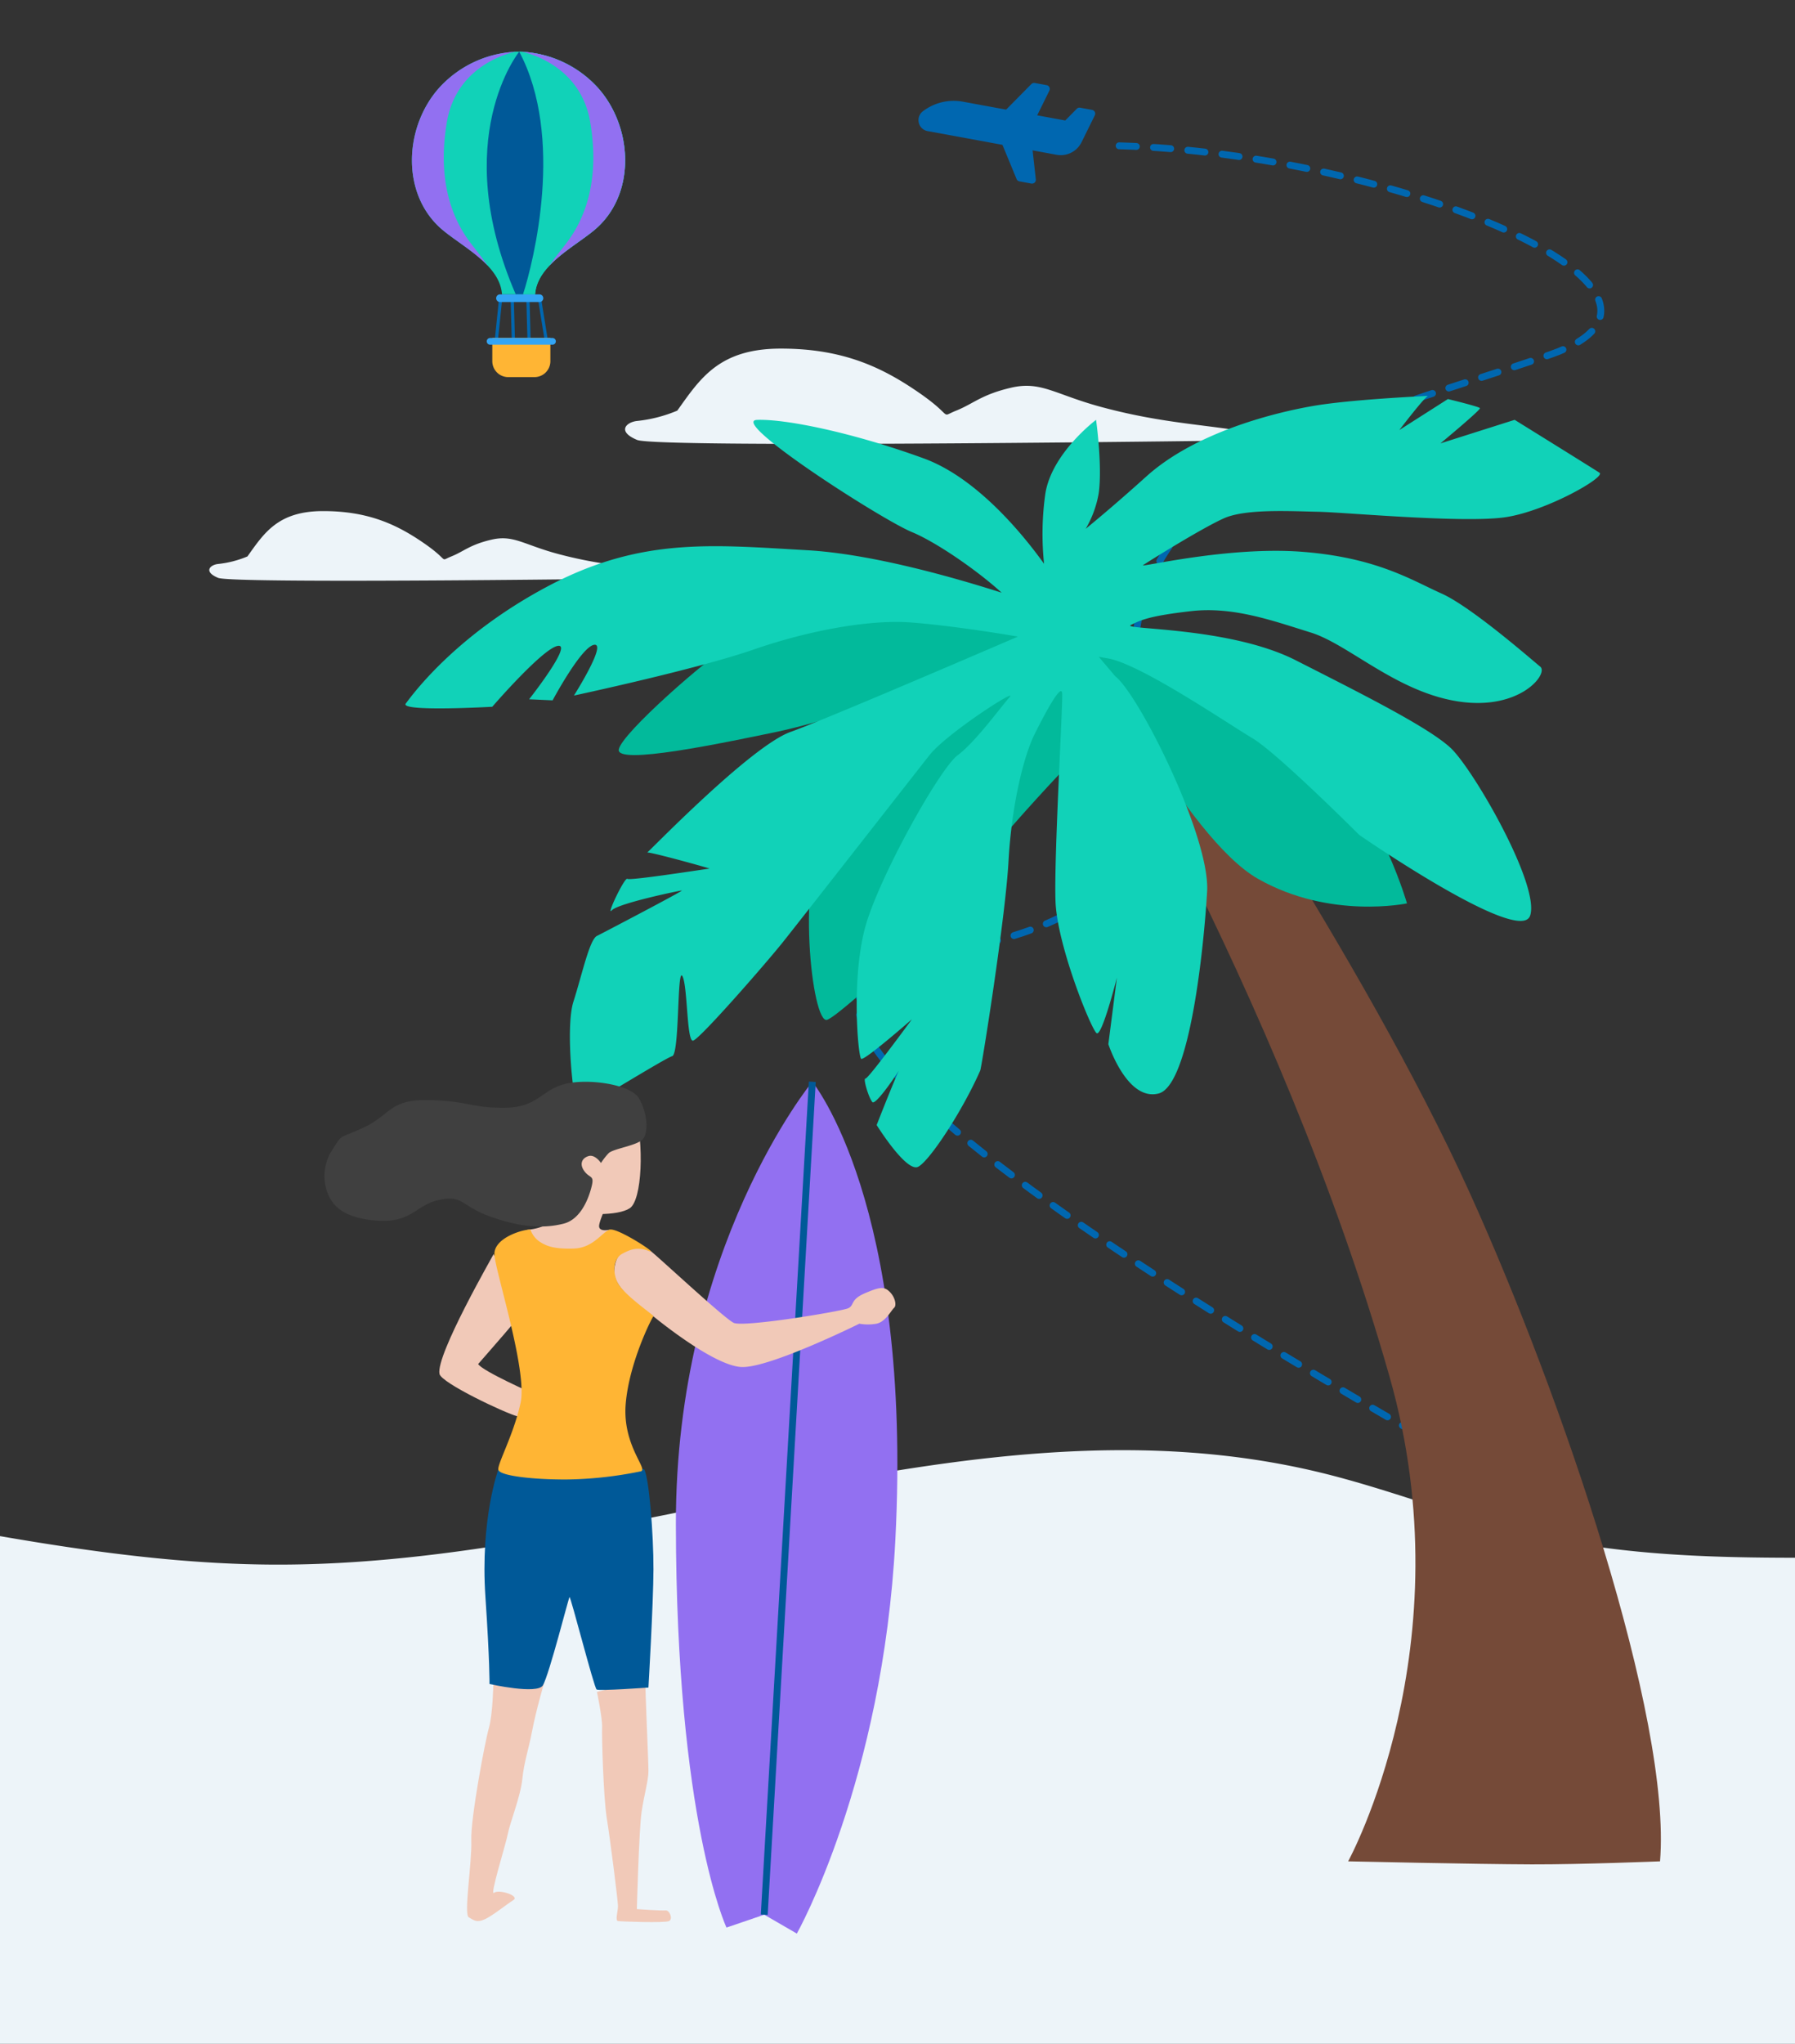
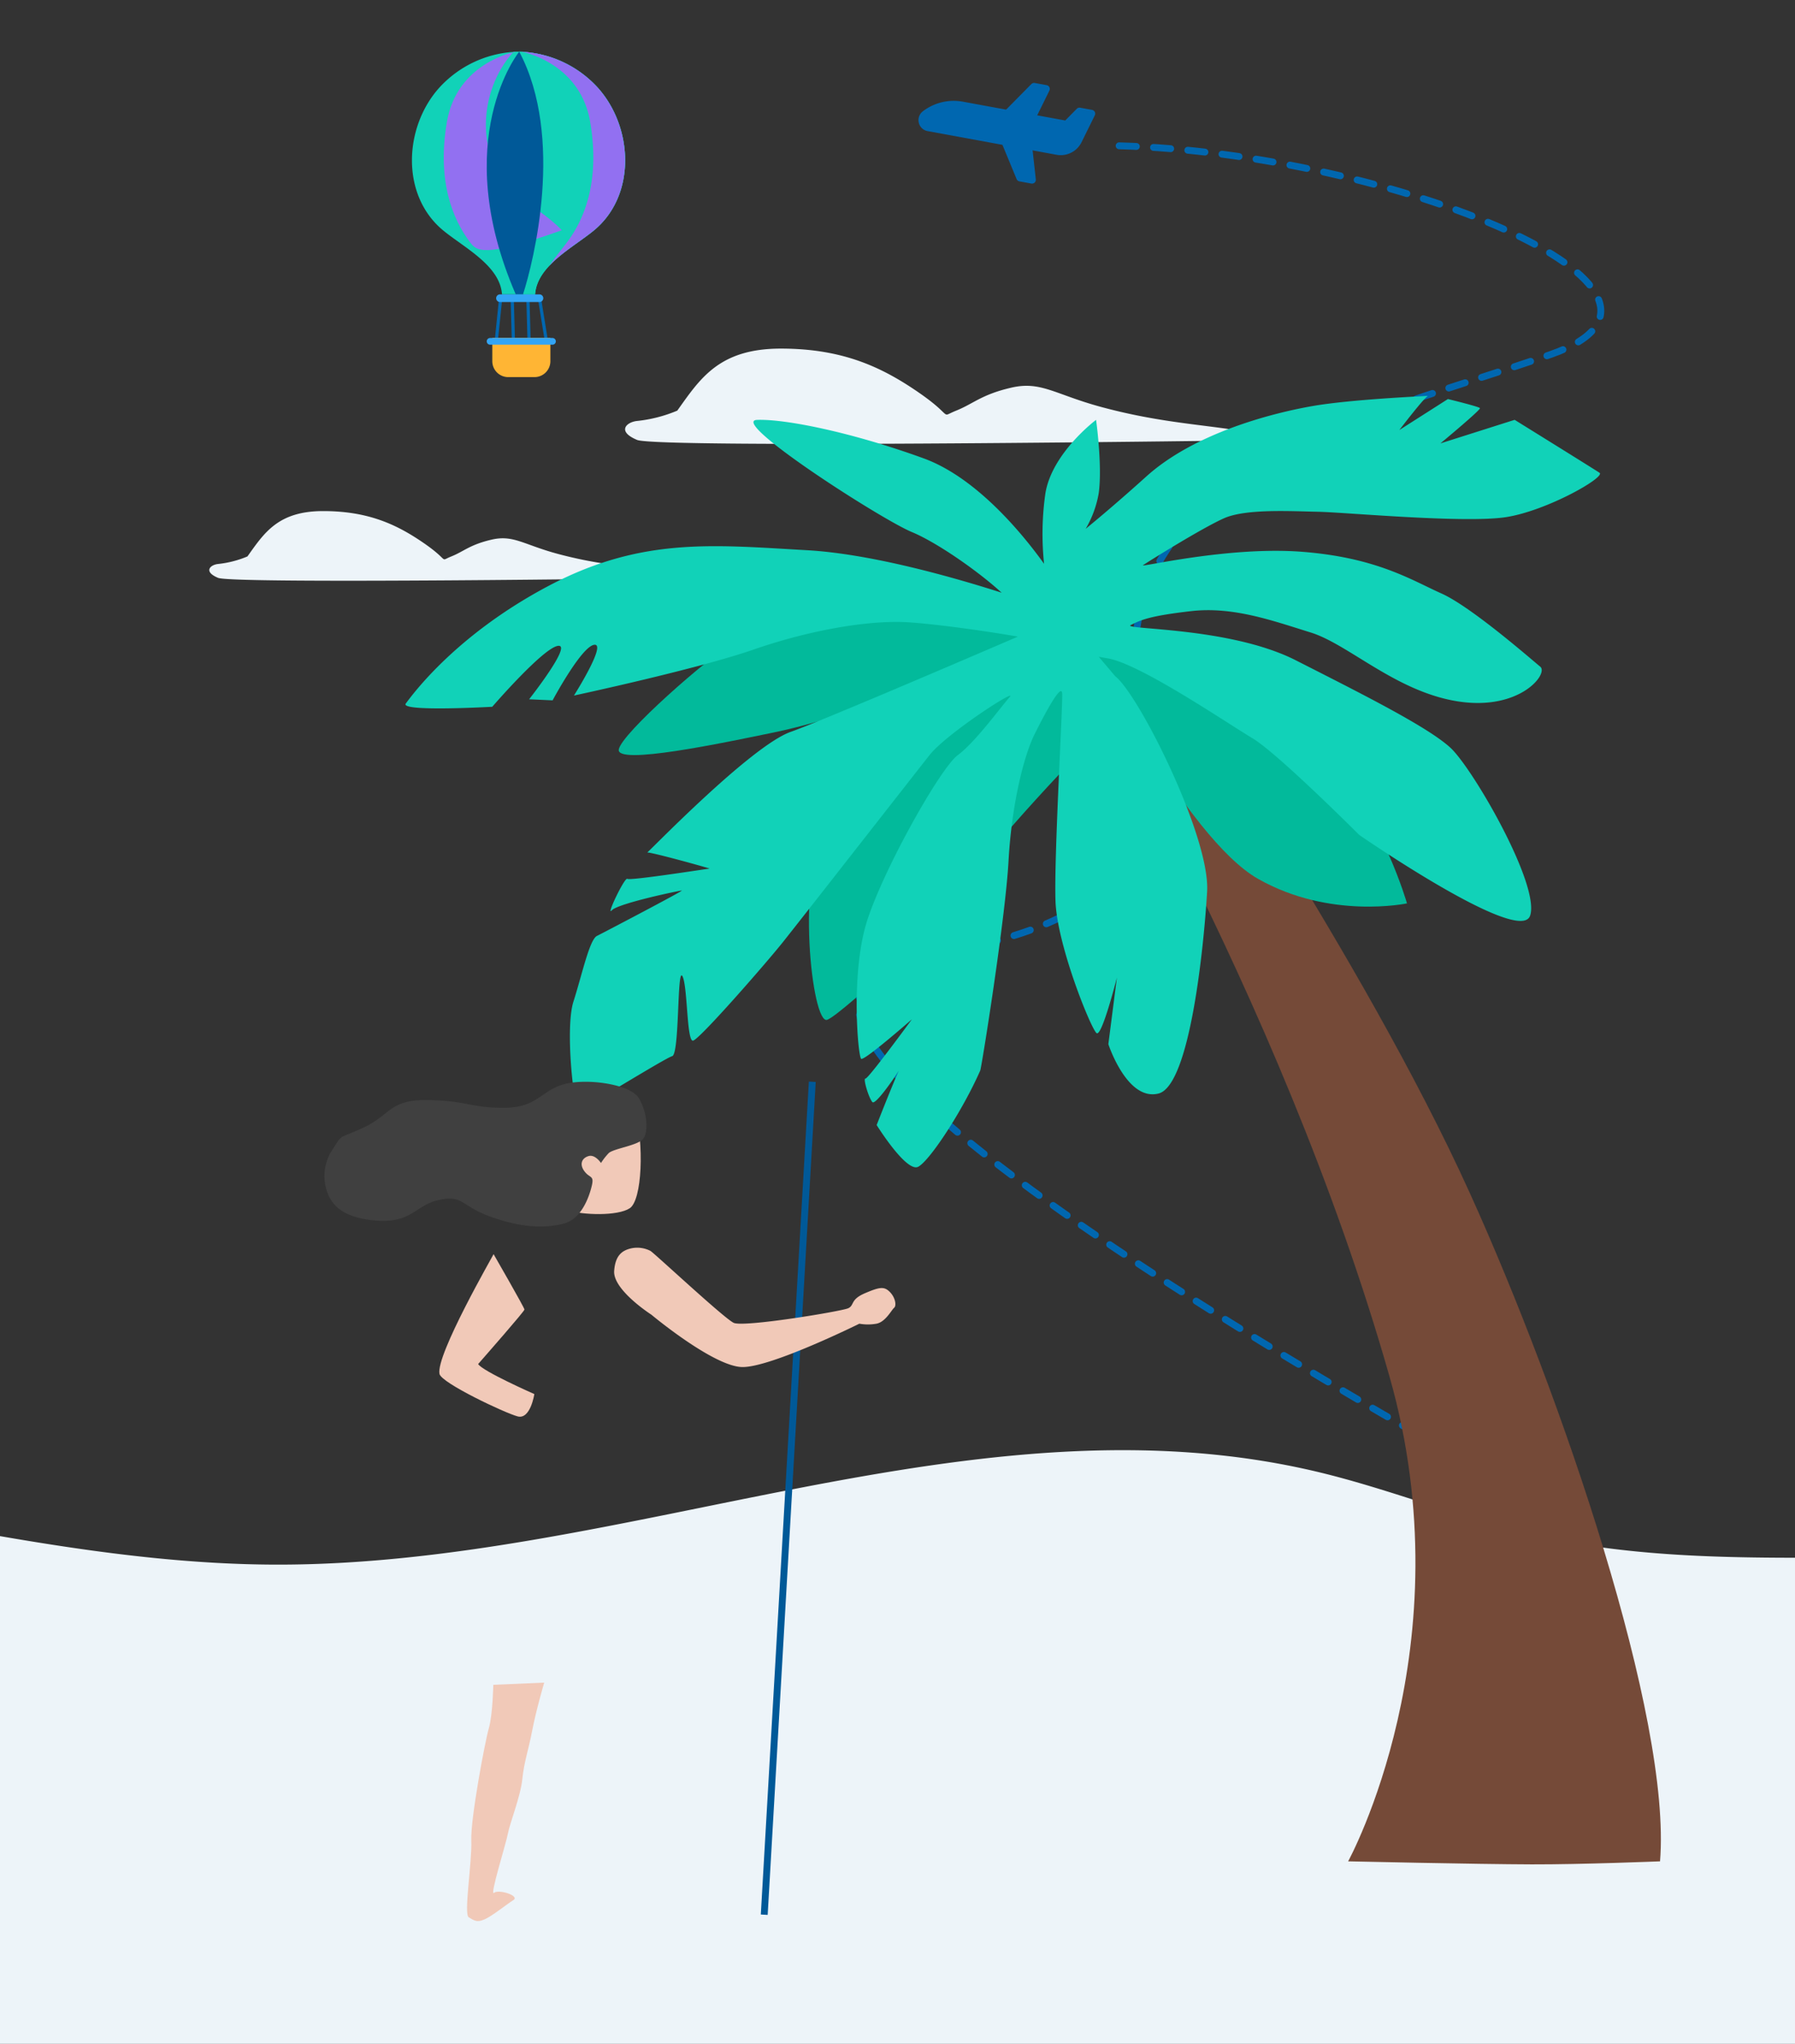
<svg xmlns="http://www.w3.org/2000/svg" width="522" height="594" viewBox="0 0 522 594">
  <rect x="0" y="0" width="522" height="594" fill="#333333" stroke="none" />
  <defs>
    <clipPath id="clip-path">
      <rect id="Rettangolo_474" data-name="Rettangolo 474" width="522" height="594" transform="translate(-14665 1194)" fill="#fff" stroke="#707070" stroke-width="1" />
    </clipPath>
  </defs>
  <g id="Gruppo_di_maschere_22" data-name="Gruppo di maschere 22" transform="translate(14665 -1194)" clip-path="url(#clip-path)">
    <g id="Raggruppa_3161" data-name="Raggruppa 3161" transform="translate(-31187 -1436)">
      <g id="Raggruppa_3160" data-name="Raggruppa 3160" transform="translate(16595 73)">
        <path id="Tracciato_1019" data-name="Tracciato 1019" d="M3212.753-94.081l-407.345,2.013c-30.185.15-60.632.271-90.186-6.545-21.108-4.867-41.459-13.211-62.529-18.278-99.586-23.946-201.191,27.015-303.085,26.86-46.91-.071-93.167-11-139.521-19a1127.674,1127.674,0,0,0-362.954-3.33V49.692H3212.852Z" transform="translate(-2342.135 3101.749)" fill="#edf4f9" />
        <path id="Tracciato_1020" data-name="Tracciato 1020" d="M2147.1-378.156c6.676-9.346,12.165-18.025,30.116-18.025s29.3,5.341,39.982,12.684,6.008,7.344,11.015,5.341,7.344-4.673,16.022-6.676,12.684,2,26.37,5.675,24.367,4.673,34.382,6.008,25.035,3.347,16.022,3.51-179.584,2.508-185.593,0-3.08-5.194,0-5.513A41.037,41.037,0,0,0,2147.1-378.156Z" transform="translate(-2023.141 3054.494)" fill="#edf4f9" />
        <path id="Tracciato_1021" data-name="Tracciato 1021" d="M2641.91-432.185c4.88-6.833,8.893-13.178,22.016-13.178s21.419,3.9,29.228,9.273,4.393,5.368,8.053,3.905,5.368-3.416,11.713-4.881,9.273,1.464,19.277,4.148,17.813,3.416,25.135,4.393,18.3,2.446,11.712,2.565-131.282,1.833-135.674,0-2.252-3.8,0-4.03A30.018,30.018,0,0,0,2641.91-432.185Z" transform="translate(-2642.951 3150.897)" fill="#edf4f9" />
        <g id="Raggruppa_3155" data-name="Raggruppa 3155" transform="translate(46.796 2572.011)">
          <path id="Tracciato_1022" data-name="Tracciato 1022" d="M2277.417-361.78l1.307-12.659h3.357l.372,13.508" transform="translate(-2252.92 446.094)" fill="none" stroke="#0067b0" stroke-miterlimit="10" stroke-width="0.928" />
          <path id="Tracciato_1023" data-name="Tracciato 1023" d="M2293.19-361.78l-2.05-12.659h-3.357l.371,13.508" transform="translate(-2254.059 446.094)" fill="none" stroke="#0067b0" stroke-miterlimit="10" stroke-width="0.928" />
          <path id="Tracciato_1024" data-name="Tracciato 1024" d="M2303.9-444.518a32.064,32.064,0,0,0-21.5-10.346v-.045s-.547-.042-1.5-.024c-.948-.018-1.5.024-1.5.024v.045a32.064,32.064,0,0,0-21.5,10.346c-10.391,11.505-11.319,31.359,1.114,41.566,6.092,5,16.515,10.205,17.071,18.556h9.626c.557-8.35,10.979-13.554,17.072-18.556C2315.214-413.159,2314.286-433.013,2303.9-444.518Z" transform="translate(-2249.897 454.938)" fill="#11d2b8" />
          <path id="Tracciato_1025" data-name="Tracciato 1025" d="M2307.694-444.518a32.064,32.064,0,0,0-21.5-10.346v-.045s-.547-.042-1.5-.024c-.948-.018,1.5,70.537,1.5,70.537h3.316c.557-8.35,10.979-13.554,17.072-18.556C2319.013-413.159,2318.085-433.013,2307.694-444.518Z" transform="translate(-2253.696 454.938)" fill="#11d2b8" />
          <g id="Raggruppa_3153" data-name="Raggruppa 3153" transform="translate(0 0.004)">
-             <path id="Tracciato_1026" data-name="Tracciato 1026" d="M2266.74-399.612c-4.817-6.4-9.649-17.442-6.681-34.885,2.938-17.256,19.667-20.372,20.024-20.437-.438.007-.683.025-.683.025v.045a32.064,32.064,0,0,0-21.5,10.346c-10.391,11.505-11.319,31.359,1.114,41.566,3.783,3.106,9.235,6.291,12.959,10.258C2270.508-394.833,2268.689-397.024,2266.74-399.612Z" transform="translate(-2249.897 454.934)" fill="#9270f1" />
+             <path id="Tracciato_1026" data-name="Tracciato 1026" d="M2266.74-399.612c-4.817-6.4-9.649-17.442-6.681-34.885,2.938-17.256,19.667-20.372,20.024-20.437-.438.007-.683.025-.683.025v.045c-10.391,11.505-11.319,31.359,1.114,41.566,3.783,3.106,9.235,6.291,12.959,10.258C2270.508-394.833,2268.689-397.024,2266.74-399.612Z" transform="translate(-2249.897 454.934)" fill="#9270f1" />
          </g>
          <g id="Raggruppa_3154" data-name="Raggruppa 3154" transform="translate(31.813 0.004)">
            <path id="Tracciato_1027" data-name="Tracciato 1027" d="M2298.981-399.612c4.816-6.4,9.649-17.442,6.68-34.885-2.937-17.256-19.667-20.372-20.024-20.437.438.007.683.025.683.025v.045a32.064,32.064,0,0,1,21.5,10.346c10.39,11.505,11.319,31.359-1.114,41.566-3.784,3.106-9.235,6.291-12.958,10.258C2295.213-394.833,2297.032-397.024,2298.981-399.612Z" transform="translate(-2285.637 454.934)" fill="#9270f1" />
          </g>
          <path id="Tracciato_1028" data-name="Tracciato 1028" d="M2283.779-454.934s-20.566,25.381-1.011,70.538h2.113C2287.977-393.962,2297-430.078,2283.779-454.934Z" transform="translate(-2252.582 454.938)" fill="#005998" />
          <path id="Tracciato_1029" data-name="Tracciato 1029" d="M2291.111-374.576a1.113,1.113,0,0,1-1.114,1.114h-11.47a1.113,1.113,0,0,1-1.114-1.114h0a1.113,1.113,0,0,1,1.114-1.114H2290a1.113,1.113,0,0,1,1.114,1.114Z" transform="translate(-2252.92 446.231)" fill="#33a5f5" />
          <path id="Tracciato_1030" data-name="Tracciato 1030" d="M2276.151-361.452v6.745a4.627,4.627,0,0,0,4.627,4.627h7.635a4.627,4.627,0,0,0,4.627-4.627v-6.745Z" transform="translate(-2252.781 444.667)" fill="#ffb534" />
          <path id="Tracciato_1031" data-name="Tracciato 1031" d="M2294.425-360.478a.974.974,0,0,1-.974.975h-18.145a.974.974,0,0,1-.974-.975h0a.974.974,0,0,1,.974-.974h18.145a.974.974,0,0,1,.974.974Z" transform="translate(-2252.582 444.667)" fill="#33a5f5" />
        </g>
        <g id="Group_163" data-name="Group 163" transform="translate(194.104 2581.099)">
          <g id="Group_160" data-name="Group 160" transform="translate(0 5.209)">
            <g id="Group_159" data-name="Group 159">
              <path id="Path_97" data-name="Path 97" d="M2446.325-434.661l-4.116-9.947-21.754-3.993a3.2,3.2,0,0,1-2.564-2.43,3.208,3.208,0,0,1,1.186-3.335h0a14.768,14.768,0,0,1,11.614-2.787l29.779,5.466,3.358-3.4a1.116,1.116,0,0,1,.989-.312l3.458.634a1.111,1.111,0,0,1,.793.6,1.109,1.109,0,0,1,0,.991l-3.864,7.824a6.748,6.748,0,0,1-7.241,3.635L2450.979-443l.939,8.424a1.112,1.112,0,0,1-.347.937,1.111,1.111,0,0,1-.959.281l-3.458-.634A1.113,1.113,0,0,1,2446.325-434.661Z" transform="translate(-2417.797 457.394)" fill="#0067b0" />
            </g>
          </g>
          <g id="Group_162" data-name="Group 162" transform="translate(24.852)">
            <g id="Group_161" data-name="Group 161">
              <path id="Path_98" data-name="Path 98" d="M2455.807-456.163a1.11,1.11,0,0,1,.27-1.115l7.653-7.741a1.111,1.111,0,0,1,.989-.312l3.458.634a1.112,1.112,0,0,1,.793.594,1.111,1.111,0,0,1,0,.991l-4.136,8.385a1.113,1.113,0,0,1-1.2.6l-6.975-1.281A1.111,1.111,0,0,1,2455.807-456.163Z" transform="translate(-2455.756 465.349)" fill="#0067b0" />
            </g>
          </g>
        </g>
        <path id="Path_96" data-name="Path 96" d="M2423.317-431.328c79.549,2.21,177.468,42.4,125.54,60.627s-134.468,34.395-119,104-54.463,64.642-76,76c-49.35,26.025,207,162,207,162" transform="translate(-2170.857 3030.701)" fill="none" stroke="#0067b0" stroke-linecap="round" stroke-linejoin="round" stroke-width="2.001" stroke-dasharray="5.003" />
        <g id="Raggruppa_3157" data-name="Raggruppa 3157" transform="translate(44.906 2672.042)">
          <path id="Tracciato_1032" data-name="Tracciato 1032" d="M3122.119-418.823c-2.1,1,54.371,81.352,85.855,150.751,26.748,58.959,58.72,152.7,55.335,194.27,0,0-22.881.923-37.325.882-15.97-.046-53.378-.882-53.378-.882s34.347-62.491,12.034-140.882c-32.207-113.149-95.469-215.272-95.2-214.542Z" transform="translate(-2898.463 499.711)" fill="#754a38" />
          <path id="Tracciato_1033" data-name="Tracciato 1033" d="M3072.452-402.428s-35.165,36.1-39.357,44.713-38.425,40.521-42.85,42.151-9.315-42.151,0-56.589,44.946-46.343,58.919-47.507S3072.452-402.428,3072.452-402.428Z" transform="translate(-2867.595 496.9)" fill="#02ba9b" />
          <path id="Tracciato_1034" data-name="Tracciato 1034" d="M3100.766-426.36s53.174,13.42,69.243,31.9,23.055,43.1,23.055,43.1-22.356,4.767-43.316-7.13S3100.766-426.36,3100.766-426.36Z" transform="translate(-2901.808 498.863)" fill="#02ba9b" />
          <path id="Tracciato_1035" data-name="Tracciato 1035" d="M3030.8-438.115s-43.781-7.763-63.5-2.639-19.717,4.192-27.324,8.694-32.759,26.549-33.535,31.206,30.119-1.863,45.179-4.968,37.985-10.864,55.736-19.1S3030.8-438.115,3030.8-438.115Z" transform="translate(-2844.404 503.631)" fill="#02ba9b" />
          <g id="Raggruppa_3156" data-name="Raggruppa 3156" transform="translate(0 0)">
            <path id="Tracciato_1036" data-name="Tracciato 1036" d="M3240.462-529.253a.06.06,0,0,1,.013,0C3240.5-529.257,3240.492-529.256,3240.462-529.253Z" transform="translate(-2943.073 529.257)" fill="#11d2b8" />
            <path id="Tracciato_1037" data-name="Tracciato 1037" d="M2818.5-439.83c1.863-2.484,14.439-19.872,41.453-34.156s47.817-11.955,75.3-10.4c18.873,1.067,43.163,8.064,56.529,12.343-6.782-6.215-18.806-14.6-26.1-17.622-9-3.726-53.407-32.293-45.023-32.6s27.945,3.726,48.438,11.178c15.528,5.647,29,22.249,35.023,30.642a83.342,83.342,0,0,1,.375-20.394c1.863-11.8,14.749-21.441,14.749-21.441s1.863,13.213.776,21.286a30.575,30.575,0,0,1-3.8,10.385c3.858-3.153,9.873-8.216,17.622-15.2,14.127-12.731,36.795-18.475,48.438-20.494,11.229-1.946,32.7-2.881,33.522-2.945-.831.084-8.371,9.932-8.371,9.932l14.128-9.005s9,2.174,9.315,2.639-11.489,10.247-11.489,10.247l21.58-6.847s22.823,14.145,24.686,15.387-15.215,11.022-27.169,12.885-46.887-1.4-54.649-1.552-20.959-.932-27.325,1.863-22.511,12.886-23.6,13.662,24.841-5.589,46.421-3.882,31.671,8.229,40.366,12.11,26.238,19.251,28.721,21.27-5.9,12.886-23.908,10.091-31.828-16.612-42.85-20.028-22.512-7.607-34.776-6.21-14.749,2.639-17.543,4.037,28.722.466,47.973,10.246,38.5,19.407,45.023,25.461,26.082,39.9,23.133,48.75-49.681-23.443-49.681-23.443-23.753-23.754-31.05-28.1-32.6-21.6-42.074-23.219c-.852-.146-1.738-.3-2.644-.47l4.818,5.68c6.831,5.278,27.635,46.731,26.7,62.567s-4.968,56.357-14.128,58.685-14.593-14.345-14.593-14.345l2.484-19.345s-4.347,17.233-5.9,16.146-11.489-25.461-11.955-38.347,2.172-57.289,1.94-60.393-4.889,5.589-7.994,11.8-6.676,20.183-7.607,36.95-7.834,59.958-8.229,60.856c-5.123,11.648-14.594,26.086-18.009,27.949s-12.109-12.109-12.109-12.109,3.976-10.225,6.413-15.771c-2.548,4.008-6.919,9.937-7.656,9.1-1.086-1.242-2.794-6.986-2.019-6.831s13.508-17.234,13.508-17.234-13.817,12.109-14.749,11.489-3.105-25.03,1.707-40.072,21.271-44.4,26.394-48.194,12.42-13.891,15.059-16.84-18.319,10.547-23.287,16.84-37.727,48.211-42.695,54.421-24.219,28.256-26.083,28.567-1.553-16.146-3.105-18.786-.776,22.667-2.95,23.288-25.772,15.37-27.169,15.526-4.036-23.6-1.553-31.361,4.656-18.006,6.831-19.1,25.307-13.2,24.686-13.2-18.475,3.726-20.338,5.744,3.739-9.741,4.508-9.14,23.437-2.97,23.9-2.97-18.009-5.123-18.164-4.657,30.057-30.947,41.763-35.087c8.384-2.966,45.609-18.884,66.064-27.68-6.56-1.17-22.006-3.49-31.6-4.147-11.333-.776-28.721,2.174-45.294,7.918s-52.2,13.352-52.2,13.352,9.625-15.215,5.9-14.749-12.11,16.146-12.11,16.146l-6.831-.311s12.731-16.146,8.384-15.525-19.1,17.7-19.1,17.7S2816.632-437.346,2818.5-439.83Z" transform="translate(-2818.403 529.255)" fill="#11d2b8" />
          </g>
        </g>
        <g id="Raggruppa_3159" data-name="Raggruppa 3159" transform="translate(21.332 2871.393)">
          <path id="Tracciato_1038" data-name="Tracciato 1038" d="M2870.508-338.8" transform="translate(-2730.617 338.796)" fill="#f2f2f2" />
-           <path id="Tracciato_1039" data-name="Tracciato 1039" d="M2867.855-338.8s-39.759,48.221-39.667,128.555c.1,86.33,14.719,117.253,14.719,117.253l10.977-3.742,9.48,5.489s25.046-44.354,28.653-114.51C2897.043-303.465,2867.855-338.8,2867.855-338.8Z" transform="translate(-2725.968 338.796)" fill="#9270f1" />
          <line id="Linea_83" data-name="Linea 83" x1="13.971" y2="242.066" transform="translate(127.917 0)" fill="none" stroke="#005998" stroke-miterlimit="10" stroke-width="2" />
          <g id="Raggruppa_3158" data-name="Raggruppa 3158" transform="translate(0)">
            <path id="Tracciato_1040" data-name="Tracciato 1040" d="M2766.684-282.518c-.126.374-16.84,29.313-15.735,34.8.531,2.64,18.978,11.351,22.72,12.349s4.865-6.486,4.865-6.486-15.178-6.687-16.34-8.731c2.117-2.419,13.471-15.342,13.471-15.842S2766.684-282.518,2766.684-282.518Z" transform="translate(-2717.476 332.613)" fill="#f1c9b8" />
-             <path id="Tracciato_1041" data-name="Tracciato 1041" d="M2786.294-299.091c-.093.28,3.087,4.3-.655,5.988a16.313,16.313,0,0,1-6,1.681s-2.422,6.832,4.782,8.141,16.184-.28,18.8-2.338.375-5.849.375-5.849-3.461.89-3.088-1.355,2.713-6.549,2.059-6.268S2786.294-299.091,2786.294-299.091Z" transform="translate(-2720.591 334.435)" fill="#f1c9b8" />
            <path id="Tracciato_1042" data-name="Tracciato 1042" d="M2793.281-327.348s15.9-14.313,18.8-3.555,2.152,26.943-1.4,29.283-13.566,1.965-17.962.654S2793.281-327.348,2793.281-327.348Z" transform="translate(-2721.871 338.369)" fill="#f1c9b8" />
            <path id="Tracciato_1043" data-name="Tracciato 1043" d="M2715.033-318.014c3.991-6.237,1.746-3.742,9.729-7.484s7.484-8.233,18.96-7.984,11.975,2.246,21.705,2.246,10.727-4.741,17.213-6.737,19.708-.249,22.2,3.992,2.744,9.729,1.247,11.725-8.794,2.869-10.1,4.241a19.017,19.017,0,0,0-2.2,2.822s-1.683-2.573-3.6-2.012c-1.942.569-2.666,2.292-1.356,4.21,1.611,2.359,3.041,1.216,2.292,4.4s-2.993,9.729-8.233,11.039-11.6,1.31-20.768-1.871-8.233-6.549-15.343-5.051-7.859,6.923-18.711,5.987-13.565-5.707-14.5-10.571A14.092,14.092,0,0,1,2715.033-318.014Z" transform="translate(-2713.351 338.796)" fill="#404040" />
            <path id="Tracciato_1044" data-name="Tracciato 1044" d="M2818.57-283.7c1.29.8,21.341,19.541,24.21,20.913s31.434-3.367,33.305-4.241.5-2.5,4.865-4.366,5.613-2,7.235-.374,2,3.991,1.247,4.615-2.5,4.112-5.115,4.613a14.12,14.12,0,0,1-4.989,0s-25.7,12.725-34.053,12.6-26.433-15.218-26.433-15.218-11.222-7.188-10.817-12.724c.328-4.491,2.28-5.892,4.772-6.518A8.42,8.42,0,0,1,2818.57-283.7Z" transform="translate(-2723.751 332.845)" fill="#f1c9b8" />
            <path id="Tracciato_1045" data-name="Tracciato 1045" d="M2767.6-141.992s-.167,8.687-1.289,12.554-5.364,26.444-5.114,32.681-2.246,21.455-.749,22.328,2.3,1.621,4.579.623,6.4-4.365,8.394-5.613-4.241-3.243-5.613-2.12,3.442-14.1,4.029-17.213,3.7-10.853,4.2-15.842,1.746-8.233,2.87-14.1,3.49-13.935,3.49-13.935Z" transform="translate(-2718.472 317.244)" fill="#f1c9b8" />
-             <path id="Tracciato_1046" data-name="Tracciato 1046" d="M2802.4-139.939s1.621,7.733,1.5,10.229.375,20.457,1.373,26.569,3.243,23.95,3.243,25.446-.873,4.2,0,4.343,13.6.6,14.844,0,.125-3.221-1-3.095-8.357-.375-8.357-.375.624-23.076,1.372-28.191,2-9.106,2-11.975-1-24.626-.873-25.66S2802.4-139.939,2802.4-139.939Z" transform="translate(-2723.135 317.266)" fill="#f1c9b8" />
-             <path id="Tracciato_1047" data-name="Tracciato 1047" d="M2769.676-212.193s-5.288,14.345-3.746,37.047c1.271,18.712,1.188,25.259,1.188,25.259s13.955,3.138,15.53.375c1.894-3.324,7.417-25.259,7.731-25.634s7.144,26.4,7.893,26.862,15.062-.573,15.062-.573,1.423-24.229,1.46-34.333-1.292-26.717-2.677-29c-.28-1.029-8.648,2.869-23.856,1.965S2769.676-212.193,2769.676-212.193Z" transform="translate(-2719.096 324.906)" fill="#005998" />
-             <path id="Tracciato_1048" data-name="Tracciato 1048" d="M2779.389-290.512c-1.622-.249-10.853,2.246-10.478,7.36s9.6,33.679,7.609,42.91-6.736,17.713-6.486,19.459,9.48,2.869,19.584,2.869a112.823,112.823,0,0,0,21.837-2.37c2.362-.5-5.372-7.484-4.374-19.584s7.686-25.206,8.06-25.456-8.933-6.352-10.555-10.094c-1.6-3.694-.624-6.985,1.5-8.107s4.309-2.152,7.748-.78-9.121-6.864-11.366-6.223-4.737,5.354-10.6,5.505c-5.385.14-7.777-.6-9.979-2.12A7.05,7.05,0,0,1,2779.389-290.512Z" transform="translate(-2719.453 333.497)" fill="#ffb534" />
          </g>
        </g>
      </g>
    </g>
  </g>
</svg>